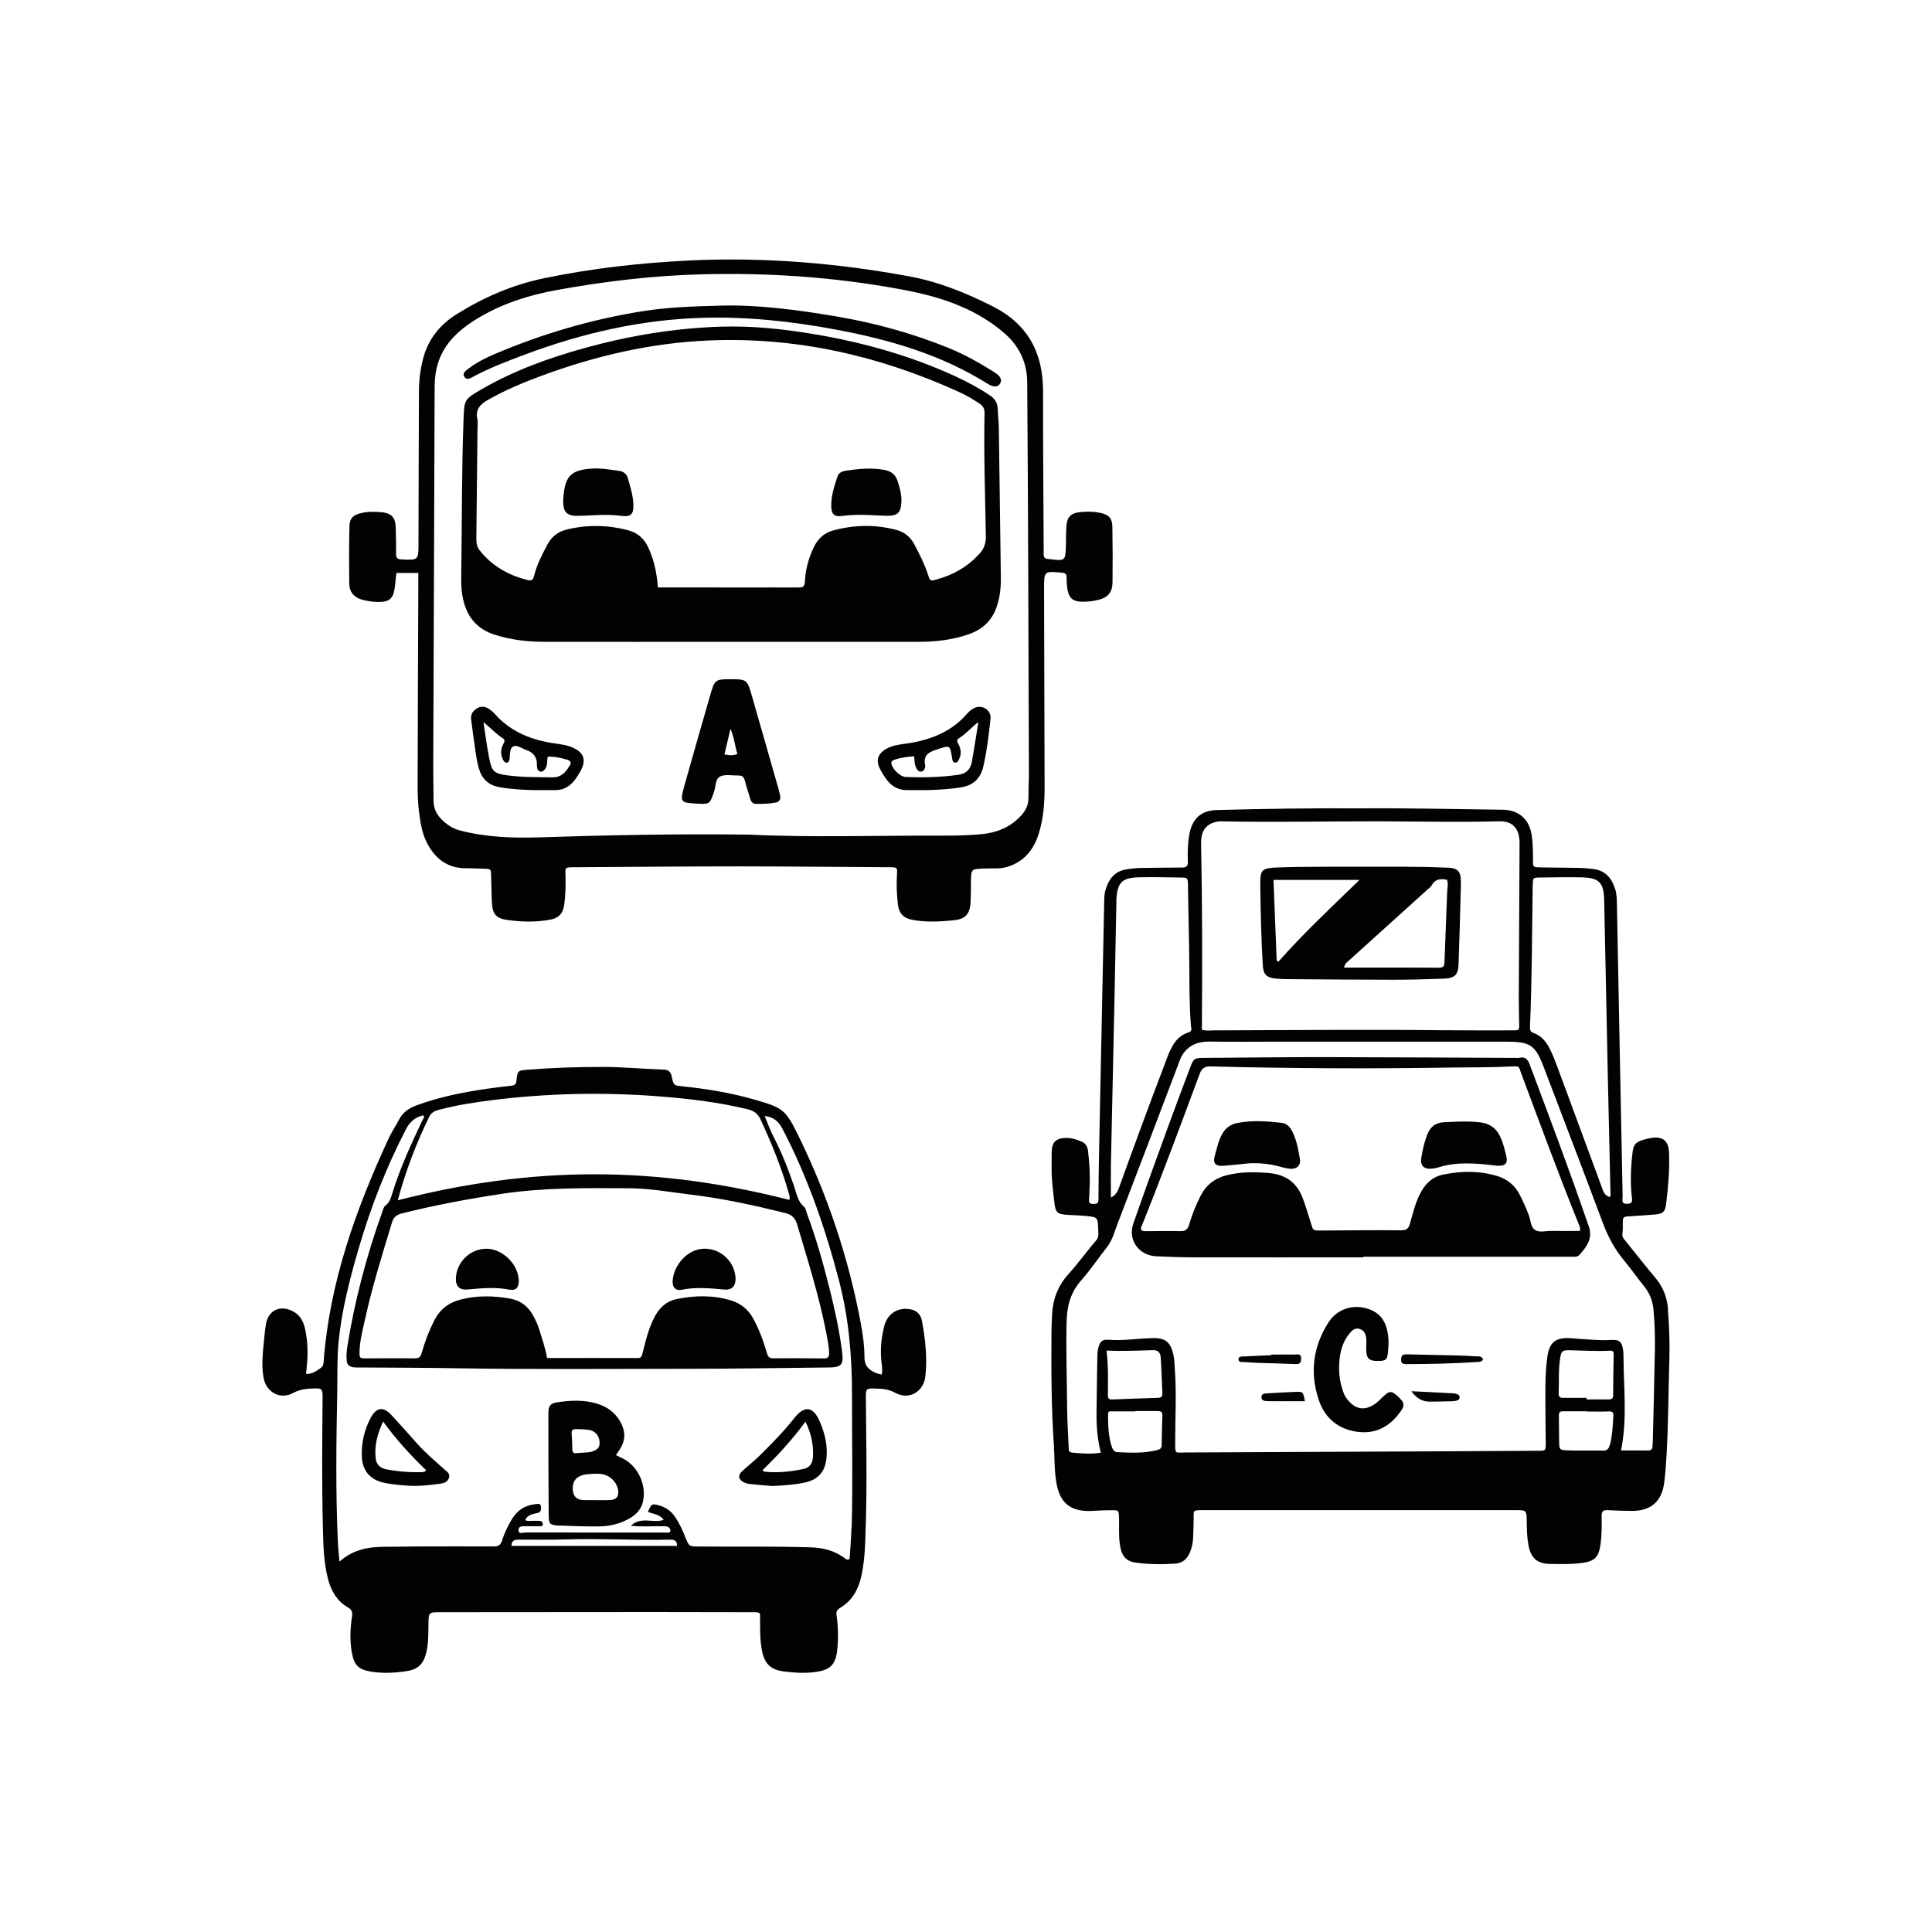
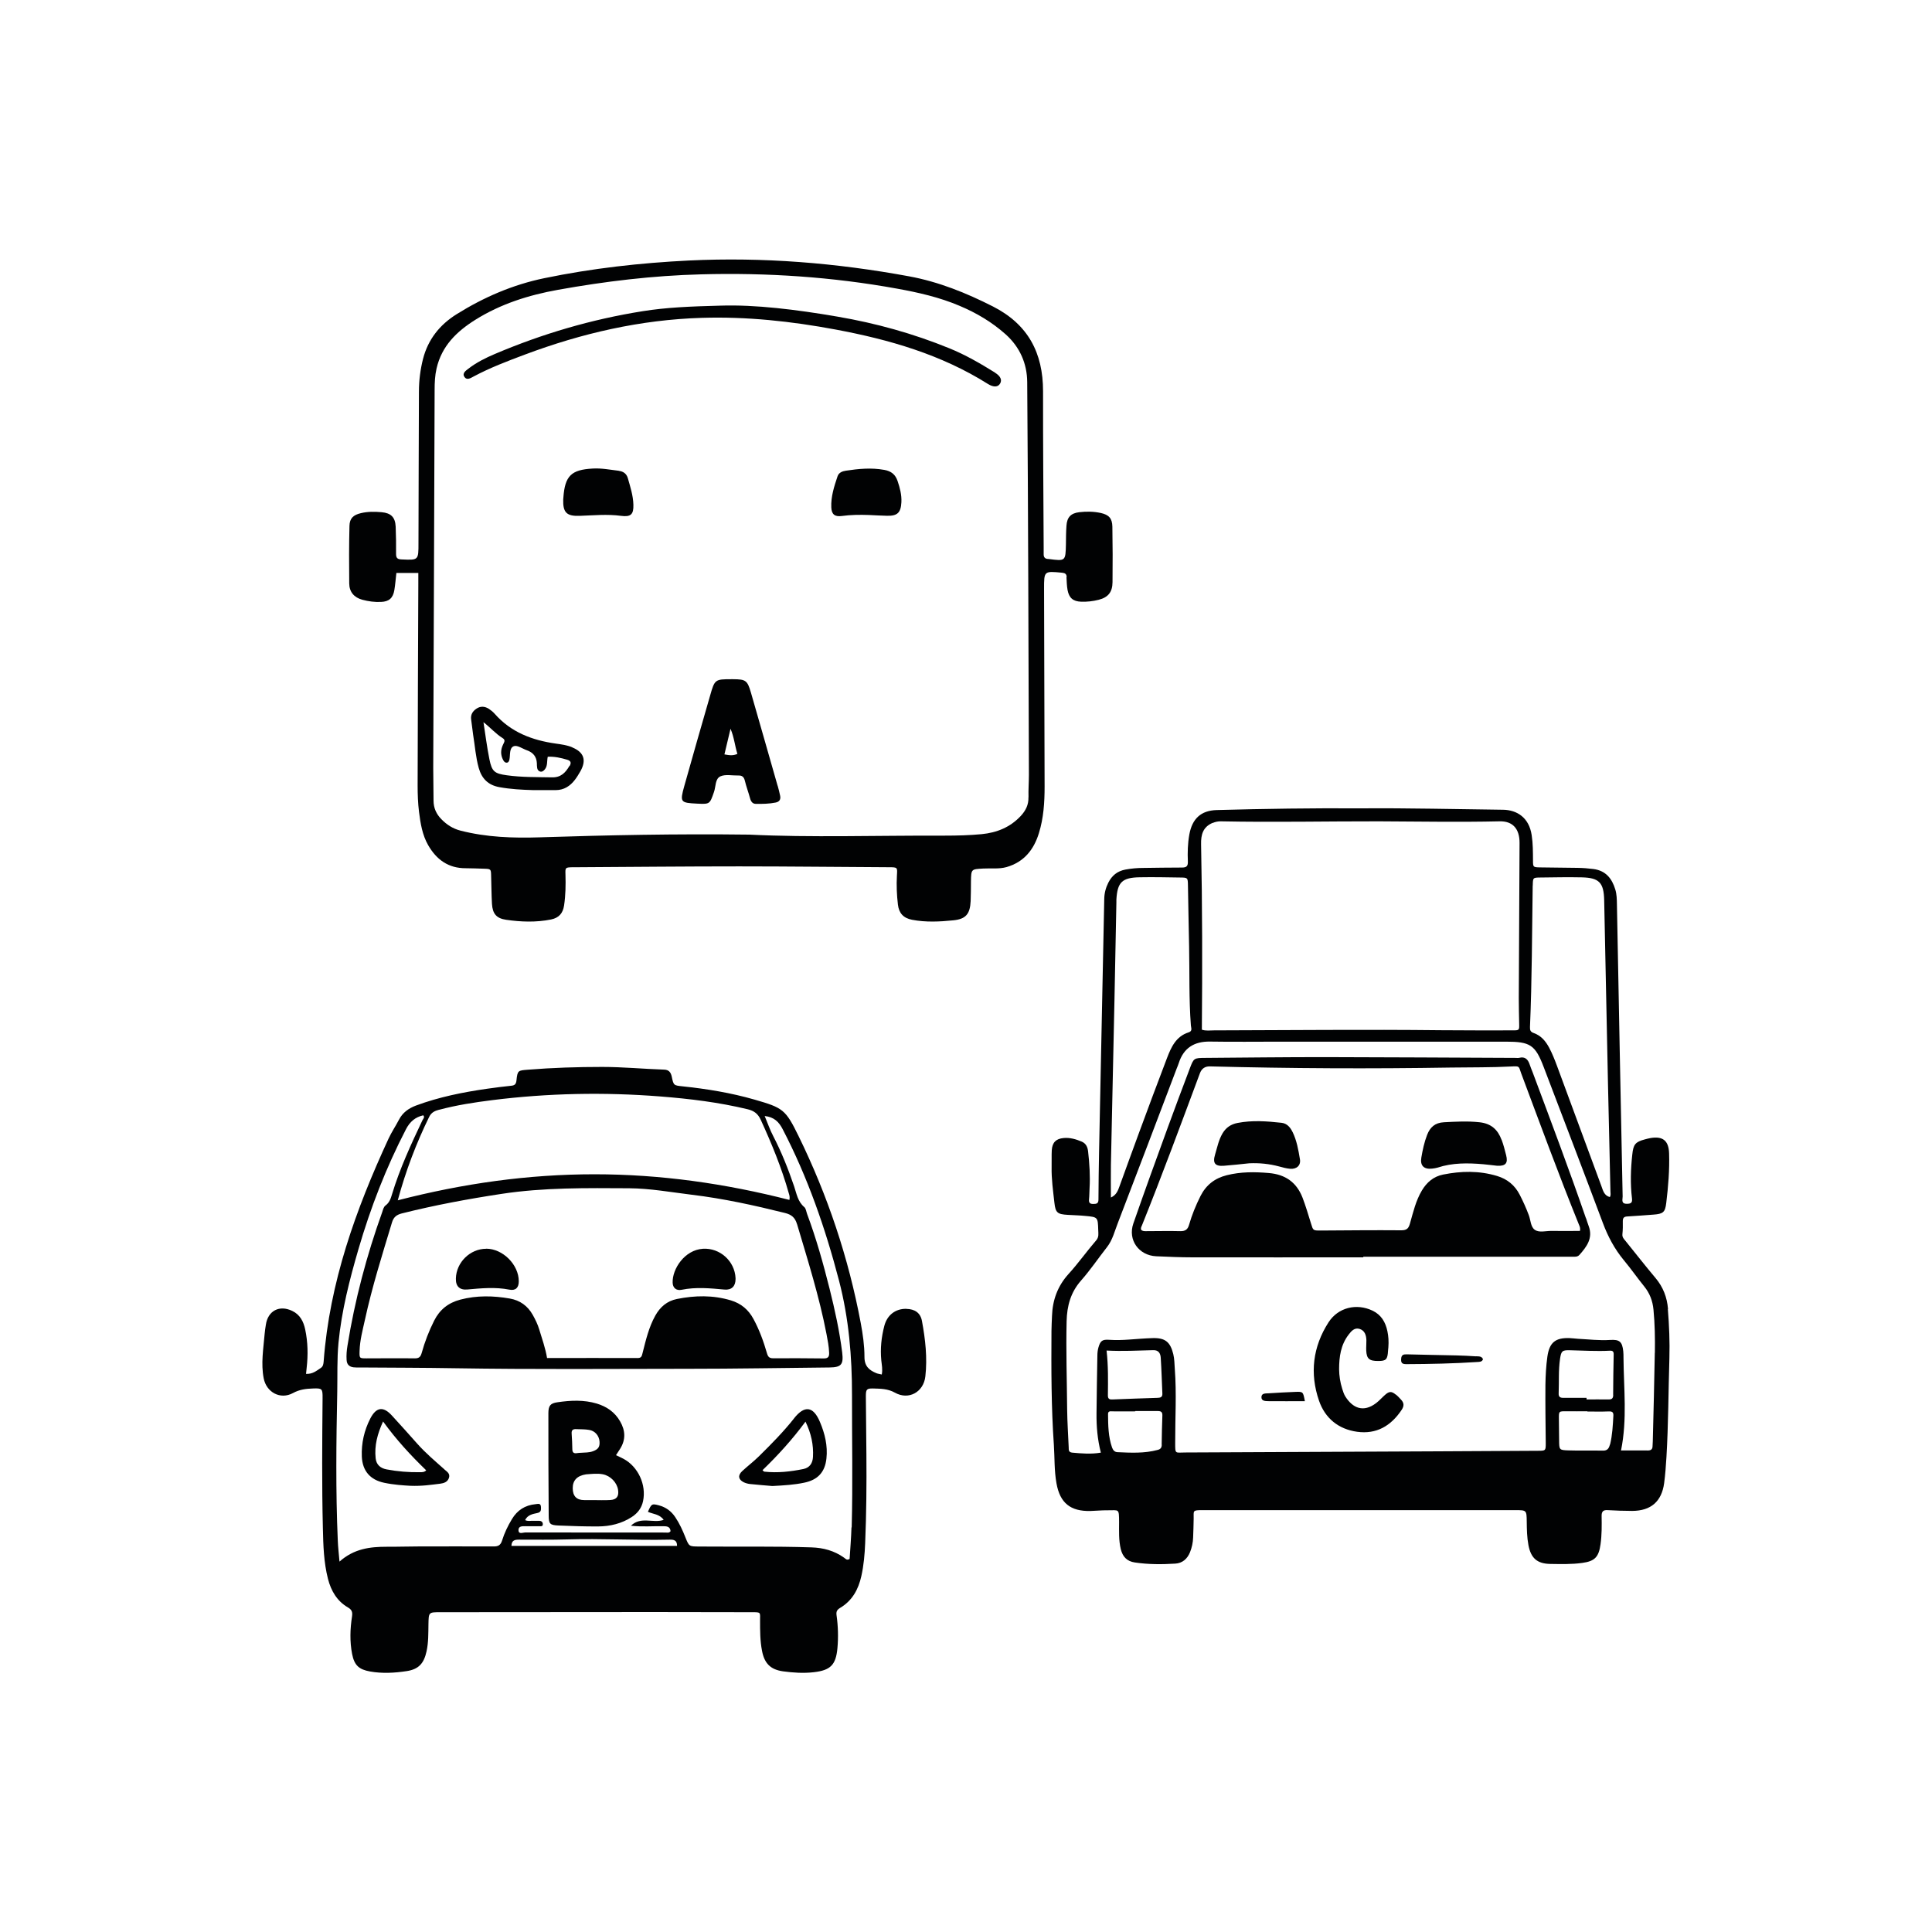
<svg xmlns="http://www.w3.org/2000/svg" id="Layer_1" viewBox="0 0 250 250">
  <defs>
    <style>.cls-1{fill:#010203;stroke-width:0px;}</style>
  </defs>
  <path class="cls-1" d="M117.27,169.36c-1.38-.02-2.47.79-2.84,2.21-.38,1.46-.54,2.95-.39,4.47.06.58.19,1.17.06,1.82-.28-.07-.49-.09-.67-.16-.96-.39-1.58-.91-1.57-2.14,0-1.45-.21-2.92-.48-4.36-1.58-8.43-4.28-16.5-8.05-24.2-1.68-3.44-2.01-3.65-5.69-4.71-3.06-.88-6.18-1.39-9.33-1.72-1.14-.12-1.15-.12-1.39-1.27-.12-.54-.37-.87-.97-.89-2.68-.09-5.35-.35-8.03-.35-3.21,0-6.42.1-9.62.36-1.25.1-1.34.08-1.47,1.38-.05.46-.2.64-.64.69-1.05.11-2.1.24-3.14.39-3.14.45-6.24,1.07-9.23,2.18-.95.36-1.71.9-2.19,1.82-.43.83-.96,1.61-1.35,2.45-4.25,9.19-7.64,18.63-8.4,28.84-.03.34-.07.65-.38.85-.54.35-1.03.8-1.9.76.03-.31.05-.55.08-.78.19-1.67.16-3.33-.19-4.97-.22-1.04-.67-1.92-1.68-2.4-1.66-.8-3.15-.02-3.41,1.8-.06.4-.13.8-.16,1.21-.16,1.9-.49,3.8-.12,5.71.35,1.82,2.16,2.8,3.79,1.91.84-.46,1.67-.56,2.56-.59,1.23-.05,1.28.02,1.27,1.27-.05,5.61-.1,11.22.04,16.83.05,2.19.11,4.39.66,6.54.4,1.55,1.17,2.87,2.58,3.69.52.3.61.61.53,1.17-.25,1.61-.3,3.24.01,4.85.29,1.47.88,2.01,2.33,2.27,1.58.28,3.17.19,4.74-.05,1.55-.24,2.22-1,2.56-2.54.26-1.17.23-2.34.25-3.52.03-1.56.02-1.56,1.53-1.56,9.19,0,18.37-.02,27.56-.02,4.27,0,8.54.02,12.8.02,1.17,0,1.02,0,1.02,1.09,0,1.3,0,2.6.25,3.89.31,1.64,1.09,2.44,2.72,2.67,1.33.18,2.67.27,4.01.11,2.15-.25,2.83-.96,3.03-3.09.13-1.42.09-2.85-.11-4.26-.07-.49.05-.72.46-.97,1.57-.93,2.37-2.4,2.75-4.13.31-1.39.43-2.81.49-4.23.16-3.82.19-7.64.16-11.46-.02-2.52-.05-5.04-.07-7.56,0-.88.09-1.03.94-1.01.96.03,1.89.02,2.82.54,1.77,1,3.71-.06,3.94-2.11.27-2.4,0-4.79-.44-7.16-.19-1.06-.93-1.55-2.02-1.57ZM56.84,143.6c2.24-.6,4.53-.95,6.83-1.24,7.24-.91,14.5-1.05,21.77-.48,3.81.3,7.59.76,11.32,1.66.82.2,1.32.58,1.68,1.36,1.42,3.1,2.71,6.23,3.63,9.51.07.23.16.46.08.86-8.27-2.12-16.67-3.32-25.22-3.32-8.57,0-16.98,1.18-25.46,3.37,1.05-3.87,2.4-7.39,4.06-10.79.3-.61.76-.79,1.31-.94ZM103.14,158.41c1.4,4.71,2.88,9.39,3.81,14.22.15.8.31,1.59.34,2.41.02.49-.11.74-.67.74-2.19-.03-4.39-.03-6.58-.02-.51,0-.67-.21-.8-.67-.44-1.52-.98-3.01-1.74-4.41-.65-1.21-1.6-2.01-2.92-2.41-2.32-.7-4.65-.65-6.99-.18-1.28.26-2.17,1.03-2.8,2.16-.84,1.51-1.22,3.17-1.64,4.82-.1.39-.14.67-.65.66-3.9-.02-7.79,0-11.71,0-.22-1.31-.65-2.49-1.01-3.69-.2-.67-.5-1.28-.84-1.89-.66-1.18-1.66-1.89-2.97-2.12-2.14-.37-4.27-.42-6.4.14-1.56.41-2.67,1.29-3.39,2.72-.68,1.35-1.22,2.75-1.62,4.2-.15.53-.38.69-.93.68-2.07-.03-4.14,0-6.22,0-.91,0-.91-.01-.88-.98.04-1.35.39-2.65.68-3.96.93-4.29,2.25-8.47,3.52-12.67.21-.69.61-.97,1.25-1.14,4.25-1.07,8.56-1.87,12.9-2.53,5.5-.84,11.01-.76,16.53-.73,2.73.02,5.41.51,8.11.84,4.08.49,8.08,1.37,12.06,2.36.84.21,1.3.59,1.55,1.44ZM66.18,200.04c.02-.76.47-.81,1-.81,2.07,0,4.14.03,6.2-.03,4.42-.13,8.84.13,13.26.03.54-.01.98.06.97.81h-21.43ZM110.18,197.66c-.04,1.37-.16,2.74-.24,4.06-.37.24-.53-.03-.71-.15-1.27-.91-2.68-1.29-4.23-1.34-4.84-.16-9.67-.07-14.51-.11-1.33-.01-1.32,0-1.8-1.19-.36-.91-.76-1.79-1.31-2.61-.52-.78-1.22-1.29-2.12-1.53-.91-.24-.97-.2-1.42.84.66.3,1.5.28,2.04,1.04-1.37.48-2.94-.5-4.24.76,1.47.16,2.82.04,4.17.06.48,0,.91.04.96.64-.17.26-.43.18-.66.18-6.05,0-12.11,0-18.16-.01-.29,0-.85.28-.86-.3,0-.55.52-.51.93-.51.57,0,1.14.01,1.71,0,.21,0,.54.09.51-.3-.02-.29-.24-.4-.52-.4-.28,0-.57.02-.85,0-.28,0-.57.08-.92-.09.32-.67.97-.79,1.55-.91.52-.1.52-.4.5-.79-.03-.53-.39-.39-.7-.36-1.35.13-2.36.77-3.06,1.94-.53.88-.97,1.79-1.27,2.76-.2.64-.53.78-1.14.77-3.25-.02-6.5,0-9.76,0-1.34,0-2.68.05-4.02.04-2.14,0-4.22.23-6.12,1.92-.09-1.07-.19-1.89-.22-2.71-.28-6.42-.2-12.84-.07-19.26.04-2.11-.04-4.22.16-6.34.4-4.15,1.43-8.16,2.59-12.14,1.56-5.35,3.57-10.53,6.14-15.49.51-.99,1.2-1.57,2.24-1.81.23.26-.02.46-.11.65-1.48,3.12-2.93,6.25-3.93,9.56-.16.54-.33,1.08-.83,1.45-.27.19-.33.55-.44.86-2.02,5.63-3.55,11.4-4.5,17.31-.1.6-.15,1.21-.11,1.82.03.59.34.89.9.96.24.03.49.02.73.02,4.15.03,8.29.03,12.44.1,10.04.16,20.08.08,30.12.07,6.1,0,12.19-.11,18.29-.17,1.53-.02,1.84-.37,1.65-1.94-.35-2.79-.95-5.52-1.63-8.24-.82-3.27-1.73-6.52-2.91-9.68-.11-.3-.15-.71-.36-.89-.85-.71-1-1.74-1.32-2.69-.76-2.23-1.62-4.41-2.71-6.51-.42-.8-.71-1.66-1.1-2.59,1.23.14,1.84.76,2.33,1.71,3.24,6.23,5.52,12.81,7.29,19.59,1.27,4.88,1.69,9.83,1.68,14.85-.01,5.69.11,11.38-.04,17.07Z" />
  <path class="cls-1" d="M215.84,169.38c-.12-1.5-.63-2.83-1.61-4-1.33-1.58-2.61-3.22-3.91-4.83-.21-.25-.42-.46-.38-.85.06-.56.06-1.14.05-1.7,0-.42.18-.57.57-.59,1.14-.07,2.27-.15,3.4-.24,1.24-.09,1.51-.3,1.65-1.49.26-2.14.44-4.28.37-6.44-.05-1.64-.81-2.26-2.44-1.97-.24.04-.48.11-.71.17-1.22.32-1.48.66-1.61,1.94-.21,1.91-.27,3.81-.04,5.71.07.57-.18.68-.67.68-.79,0-.53-.58-.54-.95-.26-12.6-.5-25.19-.74-37.79-.01-.65-.02-1.31-.21-1.93-.43-1.42-1.23-2.44-2.83-2.65-.69-.09-1.37-.14-2.06-.15-1.63-.02-3.25-.03-4.88-.06-.86-.02-.88-.04-.88-.89-.01-1.1,0-2.19-.17-3.28-.34-2.29-1.91-3.26-3.7-3.29-6.14-.07-12.27-.23-18.41-.18-6.22-.04-12.43.05-18.65.22-2.05.06-3.17,1.13-3.54,3.16-.21,1.17-.24,2.34-.19,3.52.02.61-.21.76-.78.76-1.67,0-3.33.03-5,.05-.77,0-1.53.07-2.3.21-1.06.2-1.75.78-2.22,1.71-.33.66-.51,1.36-.52,2.11-.22,10.89-.45,21.78-.67,32.67-.04,2.07-.07,4.14-.08,6.22,0,.54-.3.56-.7.56-.43,0-.56-.19-.52-.59.05-.48.04-.97.07-1.46.09-1.59-.01-3.17-.19-4.74-.06-.57-.27-1.03-.81-1.27-.75-.32-1.54-.55-2.36-.47-.99.09-1.46.57-1.53,1.57-.04.73,0,1.46-.02,2.19-.03,1.55.19,3.08.36,4.61.14,1.31.41,1.49,1.71,1.57.77.05,1.54.06,2.31.14,1.6.15,1.6.16,1.65,1.82.01.47.12.91-.28,1.36-1.22,1.41-2.3,2.95-3.56,4.33-1.41,1.56-2.07,3.36-2.14,5.43-.02.65-.07,1.3-.07,1.95-.03,4.92-.03,9.84.31,14.74.11,1.66.04,3.33.34,4.98.45,2.53,1.8,3.63,4.4,3.57.73-.02,1.46-.1,2.19-.09,1.53.01,1.49-.27,1.51,1.51,0,1.18-.06,2.36.22,3.52.24.97.79,1.57,1.81,1.72,1.74.26,3.49.26,5.23.15.93-.05,1.57-.61,1.92-1.48.24-.61.38-1.24.4-1.9.03-.81.06-1.62.07-2.44.01-1.04-.18-1.1,1.15-1.1.24,0,.49,0,.73,0,13.25,0,26.5,0,39.74,0,1.46,0,1.46,0,1.48,1.49.01,1.02.03,2.03.22,3.04.32,1.69,1.13,2.4,2.82,2.43,1.38.02,2.77.06,4.14-.13,1.63-.22,2.14-.76,2.37-2.42.17-1.21.16-2.43.14-3.65-.01-.59.21-.8.79-.76,1.05.06,2.11.1,3.17.1,2.42-.01,3.81-1.22,4.13-3.59.15-1.13.23-2.26.3-3.4.25-4.26.25-8.53.38-12.79.06-2.12-.03-4.23-.2-6.33ZM198.34,114.58c.02-1.01.02-1.02.98-1.03,1.79-.02,3.58-.06,5.36-.02,2.25.05,2.85.68,2.9,2.96.17,7.88.33,15.77.49,23.65.1,4.67.22,9.35.32,14.02,0,.24.08.49-.08.74-.75-.2-.88-.86-1.1-1.45-1.92-5.18-3.83-10.36-5.74-15.54-.3-.8-.61-1.59-1.01-2.34-.46-.86-1.05-1.56-1.98-1.89-.43-.15-.52-.36-.5-.8.26-6.09.26-12.19.35-18.29ZM156.92,106.49c.34-.14.69-.22,1.06-.21,6.82.14,13.65-.01,20.47,0,5.2.02,10.4.12,15.6,0,1.7-.04,2.59.97,2.58,2.8-.04,6.7-.07,13.4-.1,20.11,0,1.1.03,2.19.05,3.29.02.83.02.85-.86.85-3.09,0-6.17.01-9.26-.02-9.79-.11-19.58,0-29.37.02-.52,0-1.05.09-1.57-.09.07-8.06.06-16.02-.1-23.98-.03-1.25.24-2.25,1.49-2.78ZM143.75,150.76c.15-7.1.31-14.21.46-21.31.09-4.22.17-8.44.25-12.67,0-.12,0-.24,0-.37.13-2.24.73-2.85,3-2.89,1.75-.03,3.49,0,5.24.03.99.01,1,.02,1.02.99.05,2.64.09,5.28.15,7.92.07,3.41-.03,6.82.23,10.23.02.32.25.73-.3.9-1.62.51-2.25,1.91-2.79,3.32-1.25,3.26-2.46,6.53-3.67,9.8-.83,2.24-1.64,4.5-2.46,6.75-.21.57-.39,1.16-1.13,1.5,0-1.47-.02-2.84,0-4.2ZM143.2,174.76c2.08.11,4.05,0,6.03-.05.7-.02.94.43.97,1,.1,1.54.14,3.08.21,4.62.02.44-.22.54-.6.55-1.95.06-3.89.13-5.84.21-.38.02-.61-.05-.61-.51.02-1.9.06-3.8-.17-5.82ZM150.33,186.94c0,.4-.17.59-.53.68-1.72.46-3.46.37-5.21.29-.38-.02-.57-.28-.69-.6-.49-1.4-.51-2.87-.52-4.33,0-.44.33-.35.61-.35.97.01,1.95,0,2.92,0v-.04c.97,0,1.95,0,2.92,0,.41,0,.59.13.58.56-.04,1.26-.08,2.52-.09,3.77ZM208.32,186.93c-.12.48-.32.79-.89.78-1.5-.03-3,.02-4.5-.03-1.17-.04-1.17-.08-1.18-1.3,0-.93-.02-1.87-.03-2.8-.01-.98-.01-.97,1.01-.96.89.01,1.78,0,2.68,0v.03c.89,0,1.79.03,2.68-.01.44-.02.71.02.68.55-.07,1.26-.13,2.51-.43,3.74ZM208.75,180.49c0,.5-.21.61-.66.6-.93-.02-1.86,0-2.79,0,0-.07,0-.14,0-.21-1.01,0-2.02,0-3.04,0-.41,0-.59-.16-.57-.57.06-1.5-.04-3,.18-4.49.15-1,.28-1.12,1.24-1.1,1.74.04,3.48.15,5.22.06.38-.02.49.14.48.49-.03,1.74-.07,3.48-.07,5.22ZM214.13,175.05c-.06,3.82-.17,7.64-.26,11.46,0,.2-.03.41-.03.61,0,.41-.2.57-.6.57-1.13-.01-2.27,0-3.48,0,.82-4.03.35-8.01.32-11.98,0-.28,0-.57-.03-.85-.13-1.25-.48-1.55-1.71-1.47-1.39.09-2.76-.08-4.14-.15-.37-.02-.73-.08-1.09-.09-1.83-.07-2.62.56-2.88,2.4-.34,2.42-.25,4.87-.25,7.3,0,1.3.04,2.6.04,3.9,0,.97-.02.98-1.03.98-4.31.03-8.62.05-12.92.07-10.89.05-21.78.1-32.68.15-1.35,0-1.32.27-1.32-1.29-.01-3.17.19-6.34-.05-9.51-.05-.65-.04-1.3-.2-1.94-.39-1.57-1.05-2.11-2.68-2.06-1.01.03-2.03.12-3.04.19-.85.06-1.7.09-2.56.03-.9-.06-1.15.12-1.4.98-.1.35-.14.72-.14,1.08-.05,2.48-.08,4.96-.11,7.44-.02,1.7.12,3.38.56,5.1-1.29.22-2.49.11-3.7,0-.5-.05-.45-.36-.46-.68-.07-1.62-.18-3.25-.2-4.87-.03-3.82-.16-7.64-.07-11.46.05-1.98.52-3.73,1.87-5.26,1.21-1.37,2.23-2.89,3.36-4.33.72-.92.98-2.05,1.39-3.09,2.57-6.67,5.09-13.35,7.63-20.03.09-.23.19-.45.26-.68.63-1.97,2-2.82,4.05-2.79,3.05.05,6.1.01,9.14.01,9.71,0,19.43.01,29.14,0,3.15,0,3.8.41,4.9,3.3,2.56,6.72,5.13,13.43,7.65,20.16.66,1.77,1.52,3.38,2.73,4.84.91,1.09,1.72,2.26,2.62,3.37.72.89,1.09,1.87,1.2,3,.18,1.87.21,3.73.18,5.6Z" />
  <path class="cls-1" d="M138,74.64c.03.57.04,1.14.14,1.7.19,1.03.71,1.48,1.75,1.52.77.03,1.55-.06,2.29-.25,1.21-.31,1.77-.99,1.78-2.28.03-2.4.02-4.8-.02-7.19-.02-1.06-.45-1.53-1.5-1.76-.92-.2-1.86-.21-2.79-.1-1.09.13-1.58.66-1.65,1.75-.06.81-.06,1.62-.07,2.44-.05,2.13-.06,2.15-2.19,1.87-.04,0-.08,0-.12-.01-.4-.01-.58-.23-.57-.62,0-.28,0-.57,0-.85-.03-6.75-.09-13.49-.08-20.24,0-4.96-1.94-8.65-6.48-10.96-3.47-1.76-7.01-3.19-10.84-3.9-9.43-1.74-18.92-2.51-28.5-2.05-6.3.31-12.55,1.01-18.73,2.29-4.06.84-7.81,2.46-11.32,4.65-2.2,1.37-3.71,3.27-4.36,5.79-.35,1.38-.53,2.8-.53,4.22-.03,6.54-.04,13.09-.06,19.63,0,2.22,0,2.2-2.2,2.1-.53-.02-.7-.19-.7-.71.01-1.18,0-2.36-.05-3.53-.06-1.22-.6-1.76-1.82-1.87-.89-.08-1.79-.09-2.67.12-.99.23-1.47.67-1.49,1.66-.06,2.48-.06,4.96-.03,7.44.01,1.1.63,1.82,1.7,2.11.79.21,1.6.32,2.41.28,1.04-.04,1.56-.5,1.73-1.54.12-.72.17-1.44.26-2.21h2.84c0,.53,0,.98,0,1.42-.03,8.7-.08,17.39-.09,26.09,0,1.14.04,2.28.18,3.41.19,1.48.42,2.97,1.18,4.3,1.08,1.88,2.62,3,4.87,2.99.77,0,1.54.04,2.32.06.93.03.94.03.96.91.04,1.22.04,2.44.11,3.65.08,1.27.58,1.87,1.83,2.05,1.93.28,3.88.35,5.82-.04,1.02-.21,1.53-.81,1.68-1.81.2-1.33.22-2.67.18-4.01-.03-.91-.02-.91.9-.94.2,0,.41,0,.61,0,6.99-.04,13.98-.11,20.97-.11,6.46,0,12.92.08,19.38.11,1.14,0,1.09.03,1.03,1.07-.07,1.26-.02,2.52.13,3.77.13,1.09.69,1.74,1.83,1.96,1.78.34,3.57.25,5.34.07,1.62-.16,2.16-.82,2.24-2.48.04-.85.03-1.71.04-2.56.03-1.6.03-1.57,1.58-1.66,1.01-.06,2.03.09,3.03-.19,2.25-.65,3.52-2.24,4.18-4.38.61-1.96.74-3.99.74-6.03-.02-8.53-.05-17.07-.07-25.6,0-2.31-.01-2.3,2.33-2.08.4.04.58.17.6.57ZM133.08,103.17c.03.97-.36,1.73-.99,2.41-1.37,1.47-3.1,2.17-5.07,2.36-1.58.15-3.16.19-4.75.19-8.73-.03-17.47.26-25.3-.13-9.64-.12-18.38.07-27.11.35-3.47.11-6.9,0-10.28-.87-.98-.25-1.78-.77-2.47-1.48-.65-.66-1.01-1.45-1.01-2.4,0-1.42-.04-2.84-.04-4.27.06-16.29.13-32.59.18-48.88,0-.94.04-1.85.25-2.77.67-2.92,2.61-4.79,5.02-6.3,3.29-2.06,6.91-3.2,10.7-3.88,6.13-1.1,12.29-1.84,18.52-2,8.51-.23,16.97.33,25.35,1.85,2.77.5,5.49,1.12,8.08,2.22,2.19.92,4.2,2.11,5.98,3.7,1.84,1.65,2.76,3.79,2.78,6.15.13,16.94.16,33.89.22,50.83,0,.97-.08,1.95-.05,2.92Z" />
  <path class="cls-1" d="M80.68,188.77c-.28-.15-.58-.28-.97-.47.22-.34.37-.58.53-.82.75-1.19.69-2.37,0-3.56-.68-1.19-1.73-1.91-3.02-2.3-1.67-.5-3.37-.42-5.07-.17-.93.13-1.18.44-1.19,1.38,0,4.42,0,8.84.04,13.26,0,1.12.17,1.26,1.28,1.31,1.7.07,3.41.13,5.11.12,1.56-.01,3.05-.36,4.39-1.24.75-.5,1.24-1.14,1.43-2.03.45-2.11-.63-4.46-2.53-5.48ZM73.97,185.49c-.03-.44.18-.58.57-.56.57.03,1.14,0,1.69.1.77.12,1.29.75,1.35,1.5.05.7-.17,1.01-.85,1.26-.51.19-1.03.16-1.56.2-.16.01-.32.01-.48.04-.39.07-.62-.03-.63-.48-.01-.69-.04-1.37-.09-2.06ZM78.98,194.1c-.76.05-1.53.01-2.3.01,0,0,0,0,0,0-.36,0-.72,0-1.09,0q-1.47,0-1.48-1.53t1.72-1.8c.72-.05,1.45-.15,2.17-.01.99.19,1.84,1.06,1.98,2.03.12.82-.18,1.25-1,1.3Z" />
  <path class="cls-1" d="M102.75,183.54c-1.38,1.75-2.96,3.34-4.54,4.9-.69.68-1.47,1.27-2.18,1.93-.58.55-.49,1.08.2,1.43.25.12.54.2.81.23,1.05.11,2.1.19,2.9.26,1.55-.08,2.84-.16,4.12-.43,1.75-.36,2.69-1.35,2.88-3.13.18-1.65-.2-3.22-.84-4.73-.87-2.07-2.01-2.16-3.35-.47ZM103.96,190.09c-1.67.34-3.35.53-5.06.34-.06,0-.11-.09-.23-.19,1.99-1.92,3.85-3.96,5.56-6.28.74,1.53,1.05,3,.97,4.55-.04.82-.42,1.41-1.24,1.58Z" />
  <path class="cls-1" d="M57.51,190.14c-1.21-1.08-2.45-2.12-3.53-3.34-1.07-1.22-2.16-2.41-3.25-3.61-1.12-1.24-2.03-1.14-2.81.36-.79,1.54-1.17,3.19-1.1,4.93.08,1.85,1.08,3.01,2.89,3.39,1.23.26,2.49.34,3.37.39,1.55.06,2.71-.13,3.88-.27.48-.06.97-.22,1.14-.77.17-.55-.27-.79-.6-1.08ZM54.37,190.5c-1.46.03-2.91-.09-4.34-.36-.8-.15-1.33-.6-1.42-1.43-.18-1.65.23-3.18.96-4.77,1.7,2.35,3.55,4.36,5.58,6.32-.24.25-.52.24-.78.24Z" />
  <path class="cls-1" d="M90.96,161.59c-2.38.15-3.98,2.62-3.92,4.39.02.66.46,1.06,1.15.92,1.86-.38,3.7-.2,5.56-.03.92.08,1.43-.43,1.43-1.36,0-.04,0-.08,0-.12-.1-2.2-2.02-3.93-4.21-3.8Z" />
  <path class="cls-1" d="M62.91,161.59c-2.08,0-3.87,1.76-3.92,3.85-.03,1.01.49,1.51,1.48,1.42,1.81-.16,3.62-.34,5.44.02.82.16,1.22-.26,1.22-1.08,0-2.16-2.07-4.22-4.22-4.22Z" />
  <path class="cls-1" d="M205.22,157.64c-2.18-6.33-4.55-12.6-6.89-18.87-.13-.34-.28-.68-.39-1.02-.22-.66-.59-1.06-1.35-.87-.15.04-.32.01-.49.01-8.25-.03-16.5-.09-24.74-.1-5.12,0-10.24.06-15.36.1-1.52.01-1.53.01-2.06,1.42-.96,2.54-1.92,5.09-2.85,7.64-1.5,4.12-3,8.24-4.44,12.38-.73,2.12.71,4.12,2.95,4.23,1.58.07,3.17.14,4.75.14,7.35.01,14.71,0,22.06,0v-.08c8.78,0,17.55,0,26.33,0,.33,0,.65,0,.98,0,.25,0,.48-.03.66-.24.94-1.06,1.77-2.16,1.2-3.71-.13-.34-.23-.69-.35-1.04ZM204.42,159.28c-1.21,0-2.45.02-3.69,0-.72-.01-1.56.26-2.14-.15-.53-.39-.52-1.24-.76-1.88-.34-.91-.74-1.8-1.19-2.67-.63-1.22-1.6-2.01-2.92-2.41-2.32-.7-4.65-.65-6.99-.18-1.23.25-2.1.99-2.74,2.06-.78,1.31-1.12,2.78-1.53,4.23-.18.65-.39.92-1.13.92-3.49-.03-6.99.01-10.49.03-.94,0-.92-.01-1.2-.92-.35-1.12-.68-2.26-1.1-3.35-.77-1.97-2.22-2.99-4.35-3.17-1.84-.16-3.64-.17-5.44.28-1.56.39-2.68,1.26-3.41,2.7-.6,1.2-1.11,2.44-1.48,3.73-.17.6-.49.82-1.12.81-1.46-.04-2.93,0-4.39,0-.24,0-.49.02-.68-.17-.09-.22.02-.39.1-.58,2.62-6.52,5.05-13.11,7.5-19.69q.34-.9,1.29-.88c10.4.27,20.8.32,31.21.15,2.6-.04,5.2,0,7.8-.14,1.12-.06.93-.03,1.27.89,2.45,6.54,4.85,13.1,7.47,19.57.09.22.22.44.13.82Z" />
  <path class="cls-1" d="M180.61,180.46c-.55-.45-.84-.44-1.38.03-.4.35-.74.75-1.16,1.07-1.65,1.25-3.02.66-3.98-.85-.19-.3-.3-.66-.41-1.01-.26-.82-.39-1.67-.4-2.52,0-1.6.21-3.16,1.24-4.49.35-.46.76-.93,1.41-.73.67.21.86.81.88,1.46.01.45-.04.89-.02,1.34.05,1.07.4,1.36,1.57,1.35,1,0,1.19-.2,1.25-1.31.01-.2.04-.4.04-.39.07-.87.01-1.52-.12-2.15-.24-1.16-.79-2.12-1.92-2.66-2.07-.99-4.46-.42-5.7,1.51-2.03,3.16-2.45,6.6-1.23,10.14.79,2.28,2.51,3.68,4.92,4.02,2.52.35,4.39-.76,5.77-2.83.33-.49.33-.89-.06-1.31-.22-.24-.44-.48-.69-.68Z" />
  <path class="cls-1" d="M190.99,175.51c-.85-.06-1.7-.1-2.54-.12-2.14-.05-4.29-.08-6.43-.14-.42-.01-.68.07-.71.57-.04.53.11.7.66.7,3.07-.01,6.15-.08,9.21-.28.28-.02.58,0,.72-.35-.17-.44-.57-.36-.91-.39Z" />
-   <path class="cls-1" d="M168.37,175.79c-.02-.7-.47-.51-.83-.51-1.01-.01-2.02,0-3.03,0,0,.03,0,.05,0,.08-1.13.05-2.26.09-3.39.16-.33.02-.89-.07-.86.39.02.44.57.32.91.35.6.05,1.21.08,1.81.1,1.53.05,3.07.08,4.6.15.54.03.8-.09.79-.72Z" />
-   <path class="cls-1" d="M188.42,180.35c-.12-.02-.24-.05-.36-.05-1.74-.09-3.47-.18-5.43-.28q.97,1.36,2.35,1.35c.85,0,1.7-.02,2.55-.04.28,0,.57-.01.85-.06.24-.05.49-.15.5-.44,0-.28-.2-.42-.46-.46Z" />
  <path class="cls-1" d="M167.6,180.11c-1.14.05-2.27.1-3.4.18-.38.03-.96-.05-.97.49-.02.54.54.52.93.53,1.54.02,3.08,0,4.69,0-.23-1.23-.23-1.24-1.25-1.2Z" />
-   <path class="cls-1" d="M165.1,126.63c.48.05.97.06,1.46.07,4.55.03,9.1.08,13.65.08,2.19,0,4.39-.06,6.58-.14,1.48-.06,1.9-.48,1.95-1.92.12-3.41.21-6.82.3-10.23,0-.28,0-.57-.02-.85-.08-.86-.43-1.22-1.29-1.34-.24-.03-.49-.02-.73-.03-3.65-.17-7.31-.1-10.96-.12-3.57.02-7.15-.03-10.72.1-2.02.08-2.27.25-2.24,2.27.04,3.45.12,6.9.32,10.35.07,1.23.46,1.63,1.71,1.76ZM184.55,115.24c.24-.22.55-.4.7-.67.45-.83,1.15-.9,1.99-.73.19.54.04,1.11.02,1.66-.1,2.96-.24,5.93-.34,8.89-.02.49-.02.83-.7.83-4.06-.03-8.12-.01-12.3-.01.13-.58.4-.71.6-.89,3.34-3.03,6.69-6.05,10.04-9.07ZM175.92,113.86c-3.67,3.56-7.26,6.91-10.5,10.59-.07-.05-.15-.11-.22-.16-.14-3.45-.27-6.9-.41-10.43h11.14Z" />
-   <path class="cls-1" d="M129.1,52.9c-.02-.76-.35-1.28-.97-1.71-1.45-.98-2.99-1.8-4.58-2.53-5.72-2.62-11.72-4.31-17.91-5.37-4.09-.7-8.21-1.15-12.37-1.02-5.95.19-11.8,1.16-17.53,2.74-4.67,1.29-9.21,2.92-13.42,5.36-2.26,1.31-2.24,1.33-2.34,3.93-.25,6.82-.2,13.65-.3,20.48-.02,1.06.06,2.11.34,3.14.57,2.12,1.85,3.52,3.99,4.21,2.08.67,4.21.91,6.36.92,8.05.02,16.09,0,24.14,0,8.13,0,16.25.01,24.38,0,2.2,0,4.37-.25,6.47-.98,1.72-.6,2.93-1.69,3.56-3.41.47-1.28.61-2.61.59-3.96-.08-6.42-.17-12.84-.26-19.26-.01-.85-.12-1.7-.14-2.55ZM126.76,71.62c-1.5,1.7-3.39,2.76-5.55,3.36-.84.23-.86.2-1.11-.58-.46-1.4-1.12-2.7-1.8-3.99-.51-.95-1.28-1.56-2.31-1.84-2.73-.72-5.46-.67-8.18.07-1.18.32-1.98,1.08-2.5,2.16-.68,1.41-1.08,2.91-1.16,4.45-.04.72-.29.77-.84.77-2.28-.01-4.55,0-6.83,0-3.53,0-7.07,0-10.6-.01-.24,0-.48,0-.75,0-.14-1.91-.51-3.6-1.26-5.2-.52-1.13-1.38-1.88-2.61-2.2-2.65-.69-5.3-.74-7.95-.08-1.12.28-1.96.93-2.5,1.98-.68,1.3-1.36,2.6-1.71,4.03-.13.54-.36.64-.85.51-2.48-.62-4.58-1.81-6.19-3.85-.42-.54-.43-1.11-.42-1.72.05-4.63.1-9.26.15-13.9,0-.45.07-.91-.02-1.34-.28-1.27.38-1.93,1.38-2.5,2.23-1.27,4.59-2.26,6.99-3.14,6.94-2.56,14.09-4.22,21.49-4.54,11.38-.5,22.18,1.97,32.51,6.68.93.42,1.8.94,2.64,1.51.44.3.63.64.62,1.2-.11,5.32.08,10.65.17,15.97.01.88-.23,1.56-.79,2.21Z" />
  <path class="cls-1" d="M100.62,101.67c-1.15-4.02-2.29-8.04-3.45-12.05-.46-1.58-.67-1.72-2.3-1.73-.08,0-.16,0-.24,0-2.1,0-2.15.03-2.74,2.11-1.12,3.9-2.25,7.79-3.34,11.7-.59,2.12-.51,2.18,1.65,2.29,1.66.08,1.64.07,2.19-1.51.25-.7.13-1.72.85-2.03.65-.28,1.52-.08,2.29-.1.48-.02.73.17.85.66.19.79.48,1.55.69,2.33.11.4.33.68.74.68.85.01,1.71,0,2.55-.17.49-.09.69-.4.59-.88-.09-.44-.2-.87-.32-1.3ZM93.74,97.62c.26-1.11.5-2.13.79-3.32.48,1.14.56,2.22.89,3.25-.55.26-1.05.19-1.67.07Z" />
  <path class="cls-1" d="M128.75,48.21c-1.9-1.18-3.83-2.3-5.9-3.14-4.68-1.91-9.51-3.25-14.49-4.1-5.3-.91-10.6-1.57-15.16-1.42-3.91.1-7,.23-10.05.72-6.6,1.05-12.97,2.92-19.13,5.54-1.2.51-2.36,1.09-3.4,1.89-.35.27-.85.6-.52,1.08.32.47.81.14,1.2-.07,2.12-1.13,4.36-1.98,6.6-2.82,7.39-2.77,14.98-4.52,22.9-4.76,5.84-.18,11.59.44,17.32,1.51,6.95,1.3,13.66,3.23,19.71,7.04.77.48,1.34.41,1.6-.08.24-.45.04-.93-.67-1.37Z" />
  <path class="cls-1" d="M74.05,96.7c-.68-.28-1.41-.38-2.13-.48-3.06-.43-5.81-1.47-7.91-3.86-.21-.24-.47-.45-.74-.63-.51-.33-1.07-.39-1.6-.04-.51.34-.8.79-.7,1.44.1.64.15,1.29.25,1.93.24,1.44.33,2.9.73,4.32.39,1.38,1.23,2.22,2.68,2.48,1.44.26,2.9.34,4.36.38.97,0,1.95,0,2.92,0,1.06,0,1.86-.52,2.48-1.33.27-.35.5-.74.72-1.12.8-1.43.45-2.46-1.07-3.08ZM73.69,99.1c-.52.89-1.11,1.52-2.28,1.49-1.95-.04-3.9,0-5.83-.27-1.6-.22-1.93-.49-2.25-2.07-.32-1.59-.52-3.2-.77-4.8.9.7,1.58,1.5,2.48,2.06.42.26.19.54.06.83-.32.66-.35,1.32,0,1.99.1.19.23.36.45.36.24,0,.32-.2.37-.4.13-.62-.05-1.52.59-1.74.44-.15,1.11.34,1.68.54q1.22.43,1.28,1.67c0,.2.01.41.04.61.03.22.16.39.36.46.26.09.46-.07.62-.26.4-.47.26-1.08.39-1.65.9-.04,1.71.15,2.52.39.43.13.57.36.31.81Z" />
-   <path class="cls-1" d="M126.11,91.61c-.5.21-.86.61-1.21,1-.85.95-1.87,1.68-3,2.25-1.5.75-3.11,1.16-4.77,1.38-.84.11-1.69.23-2.45.66-1.13.66-1.38,1.52-.78,2.65.23.43.48.85.76,1.24.65.9,1.51,1.45,2.67,1.45.89,0,1.78,0,2.68,0,1.46-.04,2.91-.12,4.36-.36,1.62-.26,2.54-1.2,2.88-2.73.46-2.02.7-4.08.92-6.13.12-1.12-1.02-1.87-2.07-1.42ZM125.77,98.56c-.18.96-.72,1.56-1.77,1.7-2.26.32-4.52.37-6.8.28-.74-.03-1.72-1.02-1.85-1.72-.06-.33.17-.43.39-.51.77-.26,1.57-.38,2.55-.45.05.59.04,1.13.31,1.58.15.25.35.48.68.39.26-.07.37-.3.42-.54.02-.08.04-.17.02-.24-.31-1.4.56-1.78,1.67-2.12,1.54-.48,1.52-.55,1.8,1.08.05.27.03.62.38.67.34.05.45-.26.57-.53.3-.65.19-1.27-.12-1.87-.14-.26-.29-.53.05-.74.93-.57,1.62-1.42,2.53-2.11-.28,1.71-.53,3.42-.84,5.12Z" />
  <path class="cls-1" d="M167.26,146.49c-.29-.6-.71-1.12-1.43-1.2-1.9-.21-3.8-.35-5.7.02-.85.17-1.47.58-1.93,1.34-.51.86-.69,1.82-.97,2.75-.34,1.12,0,1.54,1.15,1.45,1.09-.08,2.18-.21,3.27-.32,1.31-.06,2.6.07,3.87.41.47.13.95.26,1.43.3.83.07,1.4-.43,1.26-1.24-.2-1.2-.41-2.41-.95-3.52Z" />
  <path class="cls-1" d="M194.3,147.49c-.49-1.32-1.35-2.11-2.85-2.27-1.55-.17-3.07-.08-4.61,0-1.16.06-1.79.65-2.17,1.63-.37.95-.58,1.95-.75,2.94-.18,1.05.34,1.54,1.38,1.43.24-.03.49-.06.72-.13,1.93-.64,3.92-.61,5.91-.44.61.05,1.21.14,1.81.2,1.09.05,1.42-.33,1.15-1.38-.17-.67-.34-1.34-.58-1.98Z" />
  <path class="cls-1" d="M114.4,60.8c-1.67-.3-3.31-.14-4.96.11-.46.07-.9.25-1.06.72-.44,1.31-.87,2.63-.81,4.03.04.9.45,1.23,1.35,1.11,1.17-.16,2.35-.17,3.52-.13.77.04,1.54.08,2.31.1,1.36.04,1.82-.38,1.89-1.75.05-.95-.19-1.85-.49-2.74-.29-.86-.83-1.29-1.74-1.45Z" />
  <path class="cls-1" d="M80.09,60.92c-1.13-.13-2.24-.36-3.39-.29-2.78.15-3.6.94-3.8,3.76,0,.08-.01.16-.02.24-.05,1.69.44,2.18,2.13,2.12,1.78-.06,3.56-.24,5.35,0,1.26.17,1.64-.18,1.6-1.44-.03-1.19-.4-2.31-.72-3.44-.17-.58-.59-.87-1.15-.94Z" />
</svg>